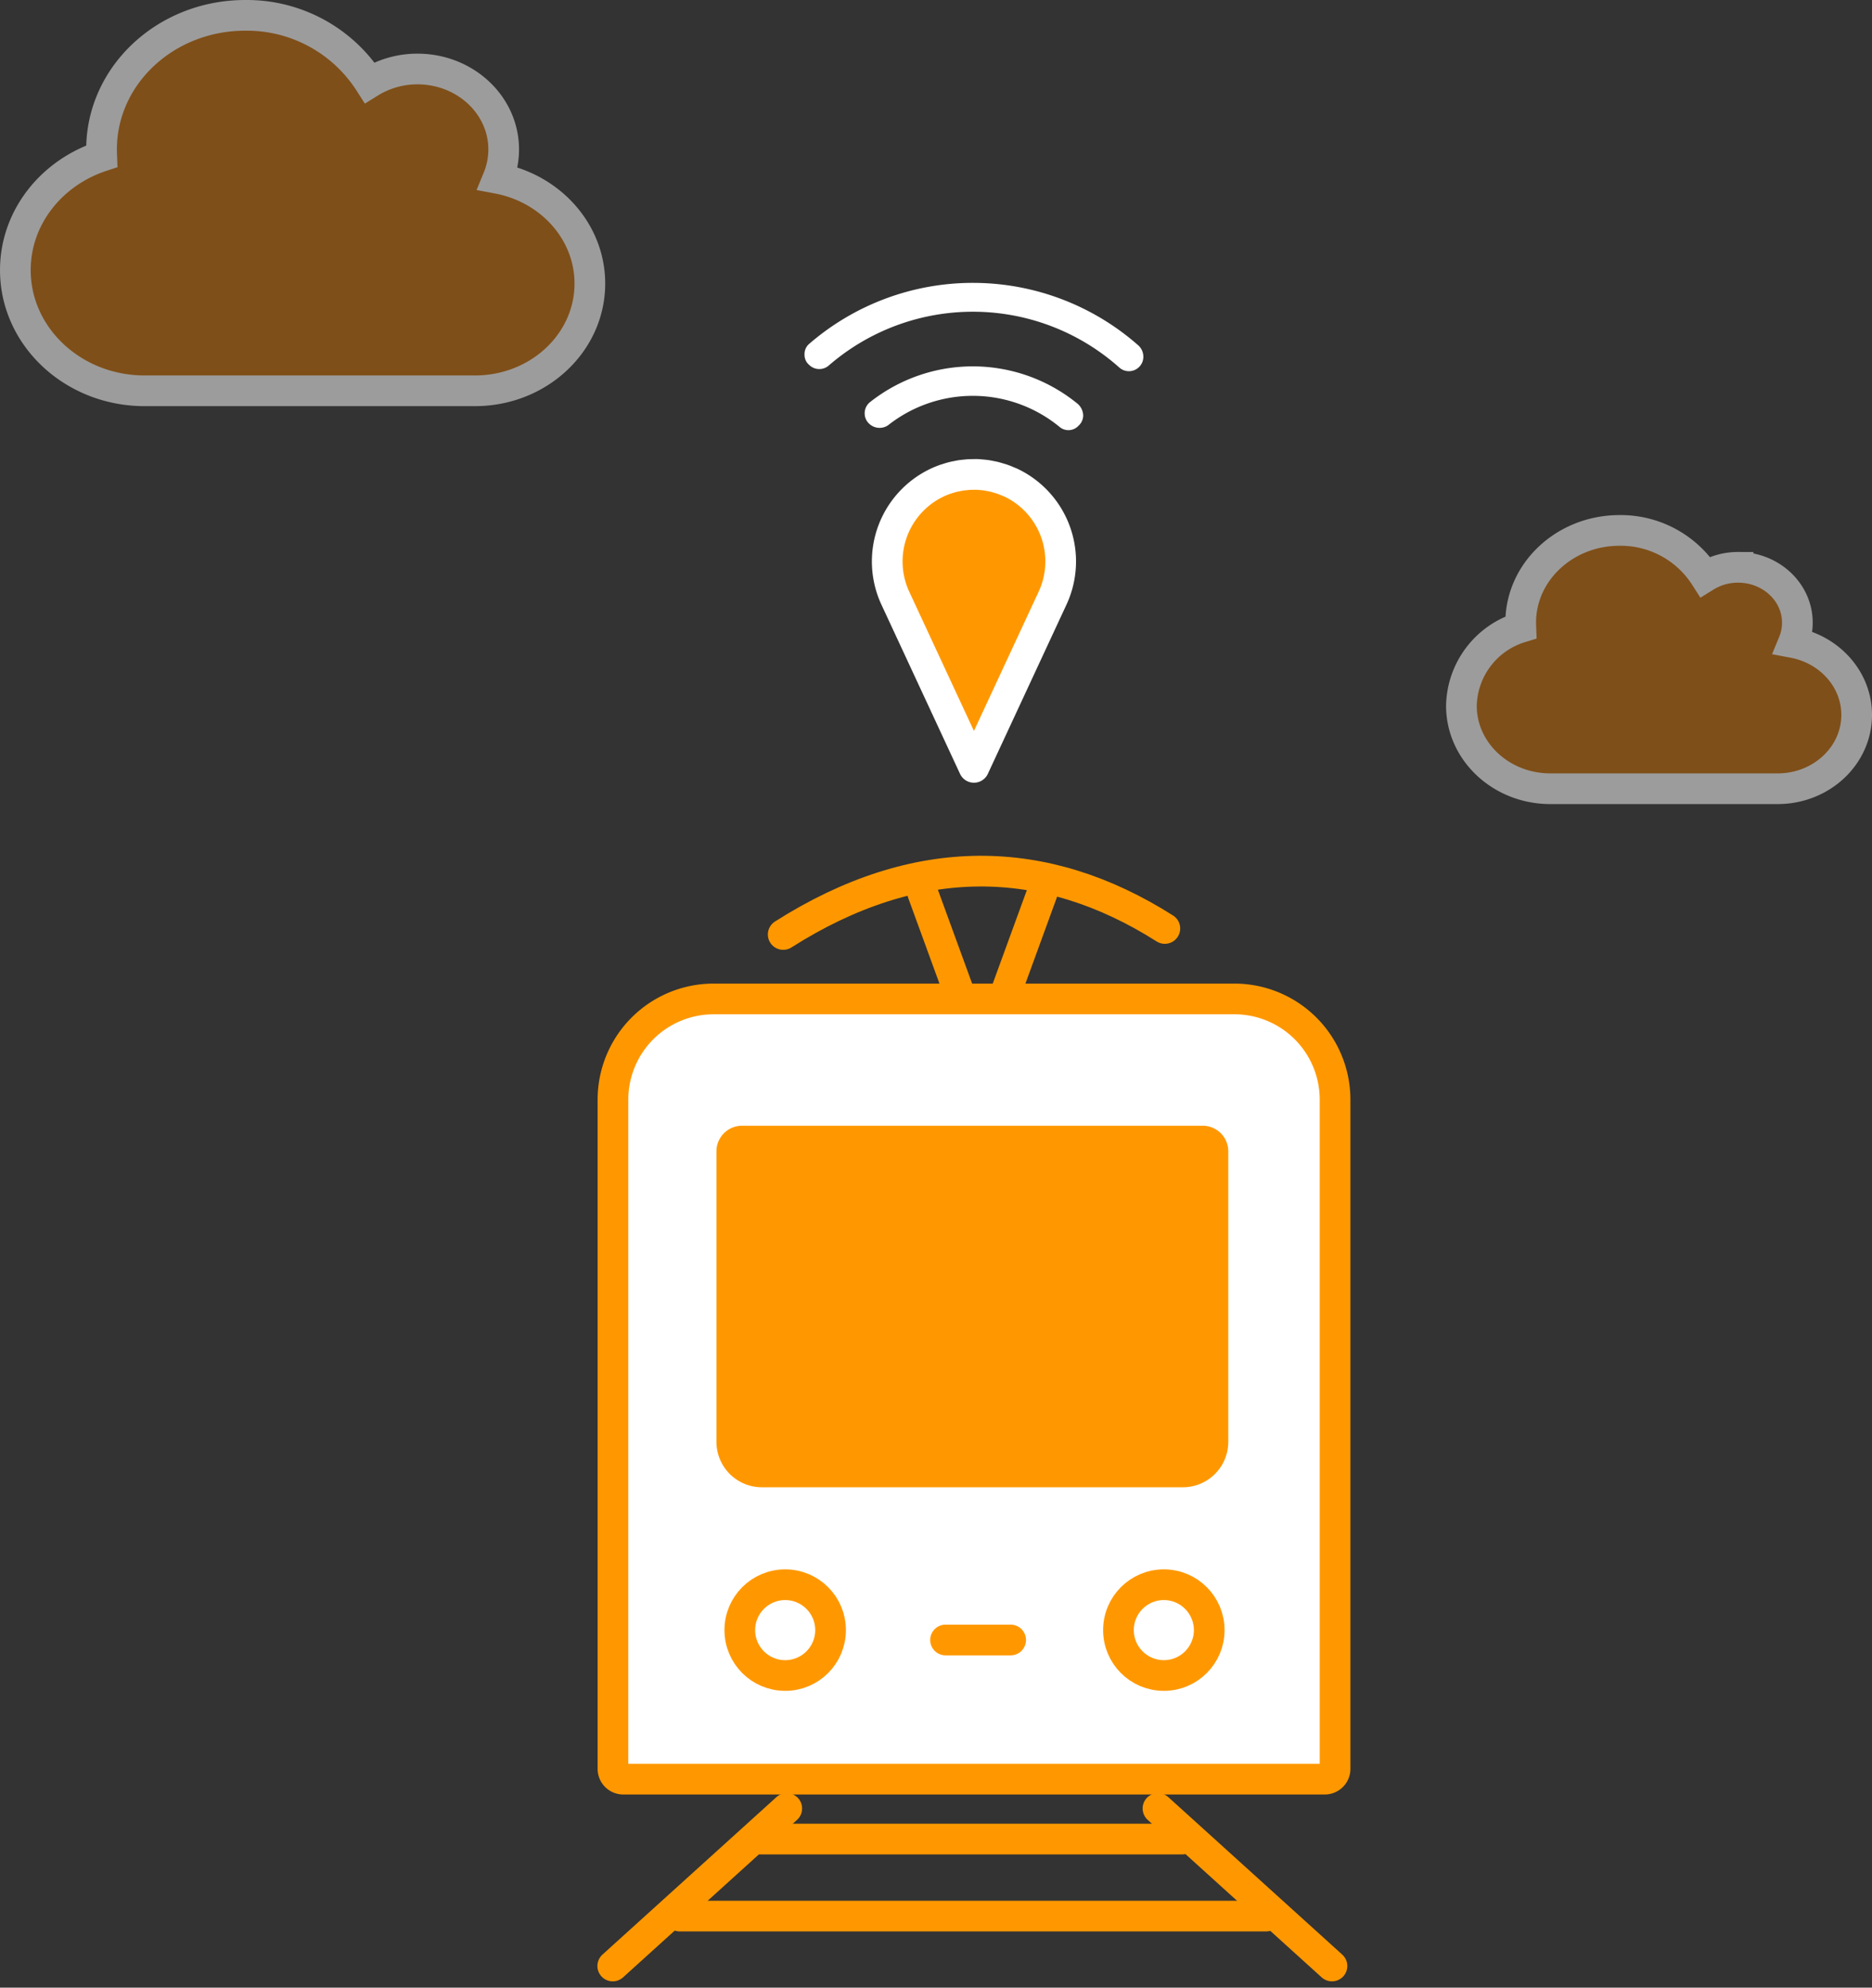
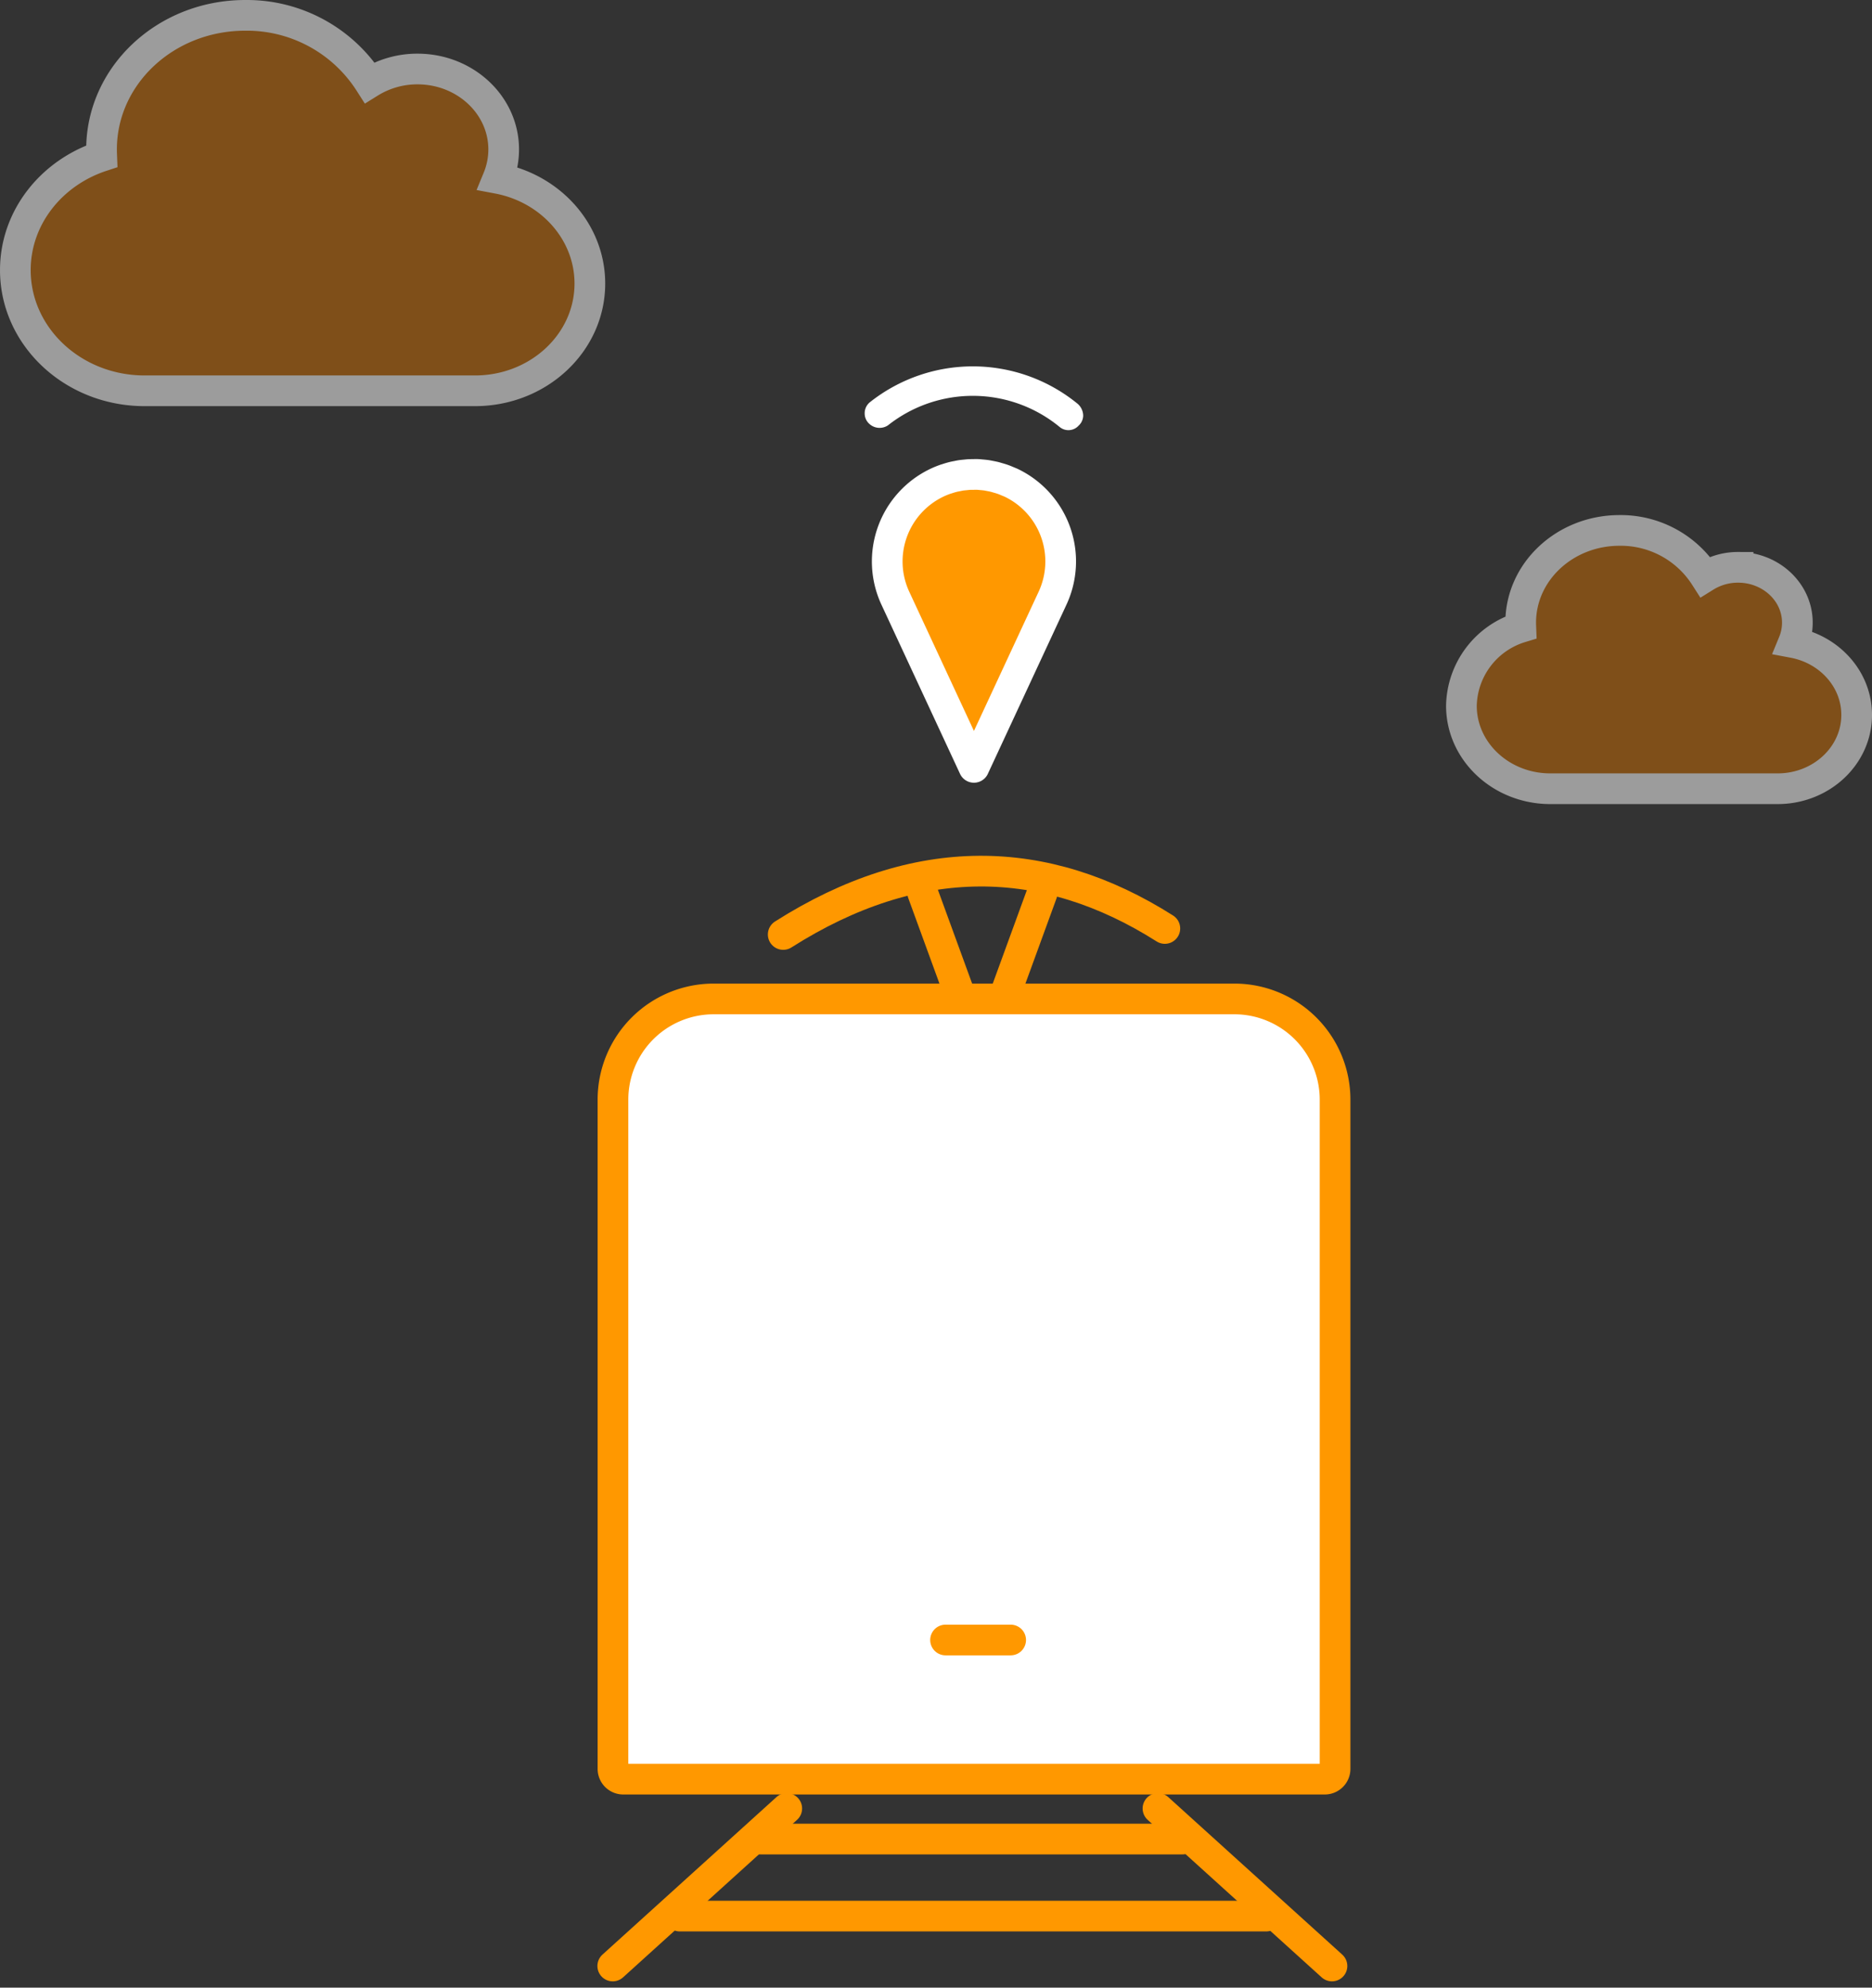
<svg xmlns="http://www.w3.org/2000/svg" width="305.004" height="323.738" viewBox="0 0 305.004 323.738">
  <rect x="0" y="0" width="305.004" height="323.738" fill="#333333" stroke="none" />
  <g id="Grupo_1943" data-name="Grupo 1943" transform="translate(-19342.273 -11477.067)">
    <g id="Grupo_1870" data-name="Grupo 1870" transform="translate(1631.223 541.481)">
      <g id="Grupo_1867" data-name="Grupo 1867" transform="translate(1226.582 -183.257)" opacity="0.514">
        <g id="Grupo_1866" data-name="Grupo 1866" transform="translate(16486.969 11121.344)">
          <path id="Icon_awesome-cloud" data-name="Icon awesome-cloud" d="M78.628,28.811a12.419,12.419,0,0,0,.936-4.723c0-7.234-6.289-13.1-14.041-13.1a14.686,14.686,0,0,0-7.8,2.211A23.723,23.723,0,0,0,37.442,2.25c-12.929,0-23.4,9.773-23.4,21.839,0,.369.015.737.029,1.106C5.88,27.883,0,35.172,0,43.744,0,54.595,9.434,63.4,21.061,63.4H74.884c10.34,0,18.721-7.821,18.721-17.471C93.6,37.479,87.169,30.422,78.628,28.811Z" transform="translate(0 -2.25)" fill="#c66900" stroke="#fff" stroke-width="5" />
        </g>
      </g>
      <g id="Grupo_1869" data-name="Grupo 1869" transform="translate(1462.188 -99.366)" opacity="0.514">
        <g id="Grupo_1868" data-name="Grupo 1868" transform="translate(16486.969 11121.344)">
          <path id="Icon_awesome-cloud-2" data-name="Icon awesome-cloud" d="M54.094,20.524a8.544,8.544,0,0,0,.644-3.249c0-4.977-4.327-9.015-9.66-9.015a10.1,10.1,0,0,0-5.363,1.521A16.321,16.321,0,0,0,25.759,2.25c-8.895,0-16.1,6.724-16.1,15.025,0,.254.01.507.02.761A13.631,13.631,0,0,0,0,30.8c0,7.465,6.49,13.522,14.49,13.522H51.518c7.114,0,12.88-5.381,12.88-12.02C64.4,26.487,59.971,21.632,54.094,20.524Z" transform="translate(0 -2.25)" fill="#c66900" stroke="#fff" stroke-width="5" />
        </g>
      </g>
    </g>
    <g id="Grupo_1903" data-name="Grupo 1903" transform="translate(1661.223 176.5)">
      <g id="Grupo_1900" data-name="Grupo 1900" transform="translate(17295.707 11267.262)">
        <g id="Grupo_1896" data-name="Grupo 1896" transform="translate(485.177 327.857)">
          <g id="Grupo_1895" data-name="Grupo 1895">
            <line id="Línea_259" data-name="Línea 259" x1="28.351" y2="25.656" fill="none" stroke="#ff9800" stroke-linecap="round" stroke-miterlimit="10" stroke-width="5" />
            <line id="Línea_260" data-name="Línea 260" x2="28.351" y2="25.656" transform="translate(88.832)" fill="none" stroke="#ff9800" stroke-linecap="round" stroke-miterlimit="10" stroke-width="5" />
            <line id="Línea_261" data-name="Línea 261" x2="95.521" transform="translate(10.934 17.528)" fill="none" stroke="#ff9800" stroke-linecap="round" stroke-miterlimit="10" stroke-width="5" />
          </g>
          <line id="Línea_262" data-name="Línea 262" x2="68.773" transform="translate(24.065 4.98)" fill="none" stroke="#ff9800" stroke-linecap="round" stroke-miterlimit="10" stroke-width="5" />
        </g>
        <g id="Grupo_1897" data-name="Grupo 1897" transform="translate(485.213 196.006)">
          <path id="Rectángulo_742" data-name="Rectángulo 742" d="M16.4,0h84.851a16.4,16.4,0,0,1,16.4,16.4v109a1.674,1.674,0,0,1-1.674,1.674H1.674A1.674,1.674,0,0,1,0,125.4V16.4A16.4,16.4,0,0,1,16.4,0Z" fill="#fff" stroke="#ff9800" stroke-miterlimit="10" stroke-width="5" />
-           <path id="Rectángulo_743" data-name="Rectángulo 743" d="M4.9,0H73.492a4.9,4.9,0,0,1,4.9,4.9V52.211a1.674,1.674,0,0,1-1.674,1.674H1.674A1.674,1.674,0,0,1,0,52.211V4.9A4.9,4.9,0,0,1,4.9,0Z" transform="translate(97.753 77.035) rotate(180)" fill="#ff9800" stroke="#ff9800" stroke-miterlimit="10" stroke-width="5" />
          <line id="Línea_263" data-name="Línea 263" x2="10.61" transform="translate(54.186 104.411)" fill="none" stroke="#ff9800" stroke-linecap="round" stroke-miterlimit="10" stroke-width="5" />
          <g id="Elipse_202" data-name="Elipse 202" transform="translate(23.166 97.907)" fill="none" stroke="#ff9800" stroke-linecap="round" stroke-miterlimit="10" stroke-width="5">
            <circle cx="4.894" cy="4.894" r="4.894" stroke="none" />
-             <circle cx="4.894" cy="4.894" r="7.394" fill="none" />
          </g>
          <g id="Elipse_203" data-name="Elipse 203" transform="translate(84.86 97.907)" fill="none" stroke="#ff9800" stroke-linecap="round" stroke-miterlimit="10" stroke-width="5">
            <circle cx="4.894" cy="4.894" r="4.894" stroke="none" />
-             <circle cx="4.894" cy="4.894" r="7.394" fill="none" />
          </g>
        </g>
        <g id="Grupo_1899" data-name="Grupo 1899" transform="translate(512.951 172.189)">
          <g id="Grupo_1898" data-name="Grupo 1898" transform="translate(22.721 6.527)">
            <line id="Línea_264" data-name="Línea 264" x1="5.852" y2="16.034" transform="translate(13.627)" fill="none" stroke="#ff9800" stroke-linecap="round" stroke-miterlimit="10" stroke-width="5" />
            <line id="Línea_265" data-name="Línea 265" x2="5.852" y2="16.034" fill="none" stroke="#ff9800" stroke-linecap="round" stroke-miterlimit="10" stroke-width="5" />
          </g>
          <path id="Trazado_4406" data-name="Trazado 4406" d="M564.094,181.528c-19.545-12.4-40.438-12.826-62.18.979" transform="translate(-501.914 -169.189)" fill="none" stroke="#ff9800" stroke-linecap="round" stroke-miterlimit="10" stroke-width="5" />
        </g>
      </g>
      <g id="Grupo_1902" data-name="Grupo 1902" transform="translate(-11.897 -50.739)">
        <g id="Grupo_1901" data-name="Grupo 1901" transform="translate(638.145 280.123)">
-           <path id="índice" d="M2354.922-501.331a1.85,1.85,0,0,0,.1-2.5,36.35,36.35,0,0,1,.3-48,1.847,1.847,0,0,0,0-2.5,1.82,1.82,0,0,0-1.4-.6,1.977,1.977,0,0,0-1.4.6,40.266,40.266,0,0,0-.3,53,1.675,1.675,0,0,0,1.4.6A1.613,1.613,0,0,0,2354.922-501.331Zm9.6-9.8a1.968,1.968,0,0,0,.2-2.4,22.777,22.777,0,0,1,.3-28.6,1.734,1.734,0,0,0-.2-2.4,1.762,1.762,0,0,0-1.3-.6,2.131,2.131,0,0,0-1.5.7,26.482,26.482,0,0,0-.3,33.2,1.8,1.8,0,0,0,1.5.7A1.754,1.754,0,0,0,2364.522-511.131Z" transform="translate(16685.654 8775.333) rotate(90)" fill="#fff" stroke="#fff" stroke-width="1" />
+           <path id="índice" d="M2354.922-501.331A1.613,1.613,0,0,0,2354.922-501.331Zm9.6-9.8a1.968,1.968,0,0,0,.2-2.4,22.777,22.777,0,0,1,.3-28.6,1.734,1.734,0,0,0-.2-2.4,1.762,1.762,0,0,0-1.3-.6,2.131,2.131,0,0,0-1.5.7,26.482,26.482,0,0,0-.3,33.2,1.8,1.8,0,0,0,1.5.7A1.754,1.754,0,0,0,2364.522-511.131Z" transform="translate(16685.654 8775.333) rotate(90)" fill="#fff" stroke="#fff" stroke-width="1" />
        </g>
        <path id="Trazado_3794" data-name="Trazado 3794" d="M148.238-104.459c-.184-.086-.377-.159-.566-.238-.232-.1-.463-.2-.7-.283-.3-.108-.612-.2-.919-.285-.137-.039-.273-.085-.41-.121-.315-.079-.633-.138-.949-.2-.145-.026-.289-.059-.434-.08-.281-.042-.563-.065-.845-.09-.187-.016-.374-.039-.561-.048-.236-.011-.472-.009-.709,0s-.462,0-.692.009c-.206.011-.411.037-.617.057-.252.025-.5.045-.752.083-.218.033-.433.084-.649.125s-.45.084-.672.141c-.3.076-.59.164-.89.264-.128.041-.258.075-.384.12-.422.15-.839.319-1.252.511a14.21,14.21,0,0,0-6.849,18.828L142.2-58.1l12.814-27.566a14.2,14.2,0,0,0-6.783-18.8" transform="translate(17709.43 11534.389)" fill="#ff9800" stroke="#fff" stroke-linecap="round" stroke-linejoin="round" stroke-width="5" />
      </g>
    </g>
  </g>
</svg>